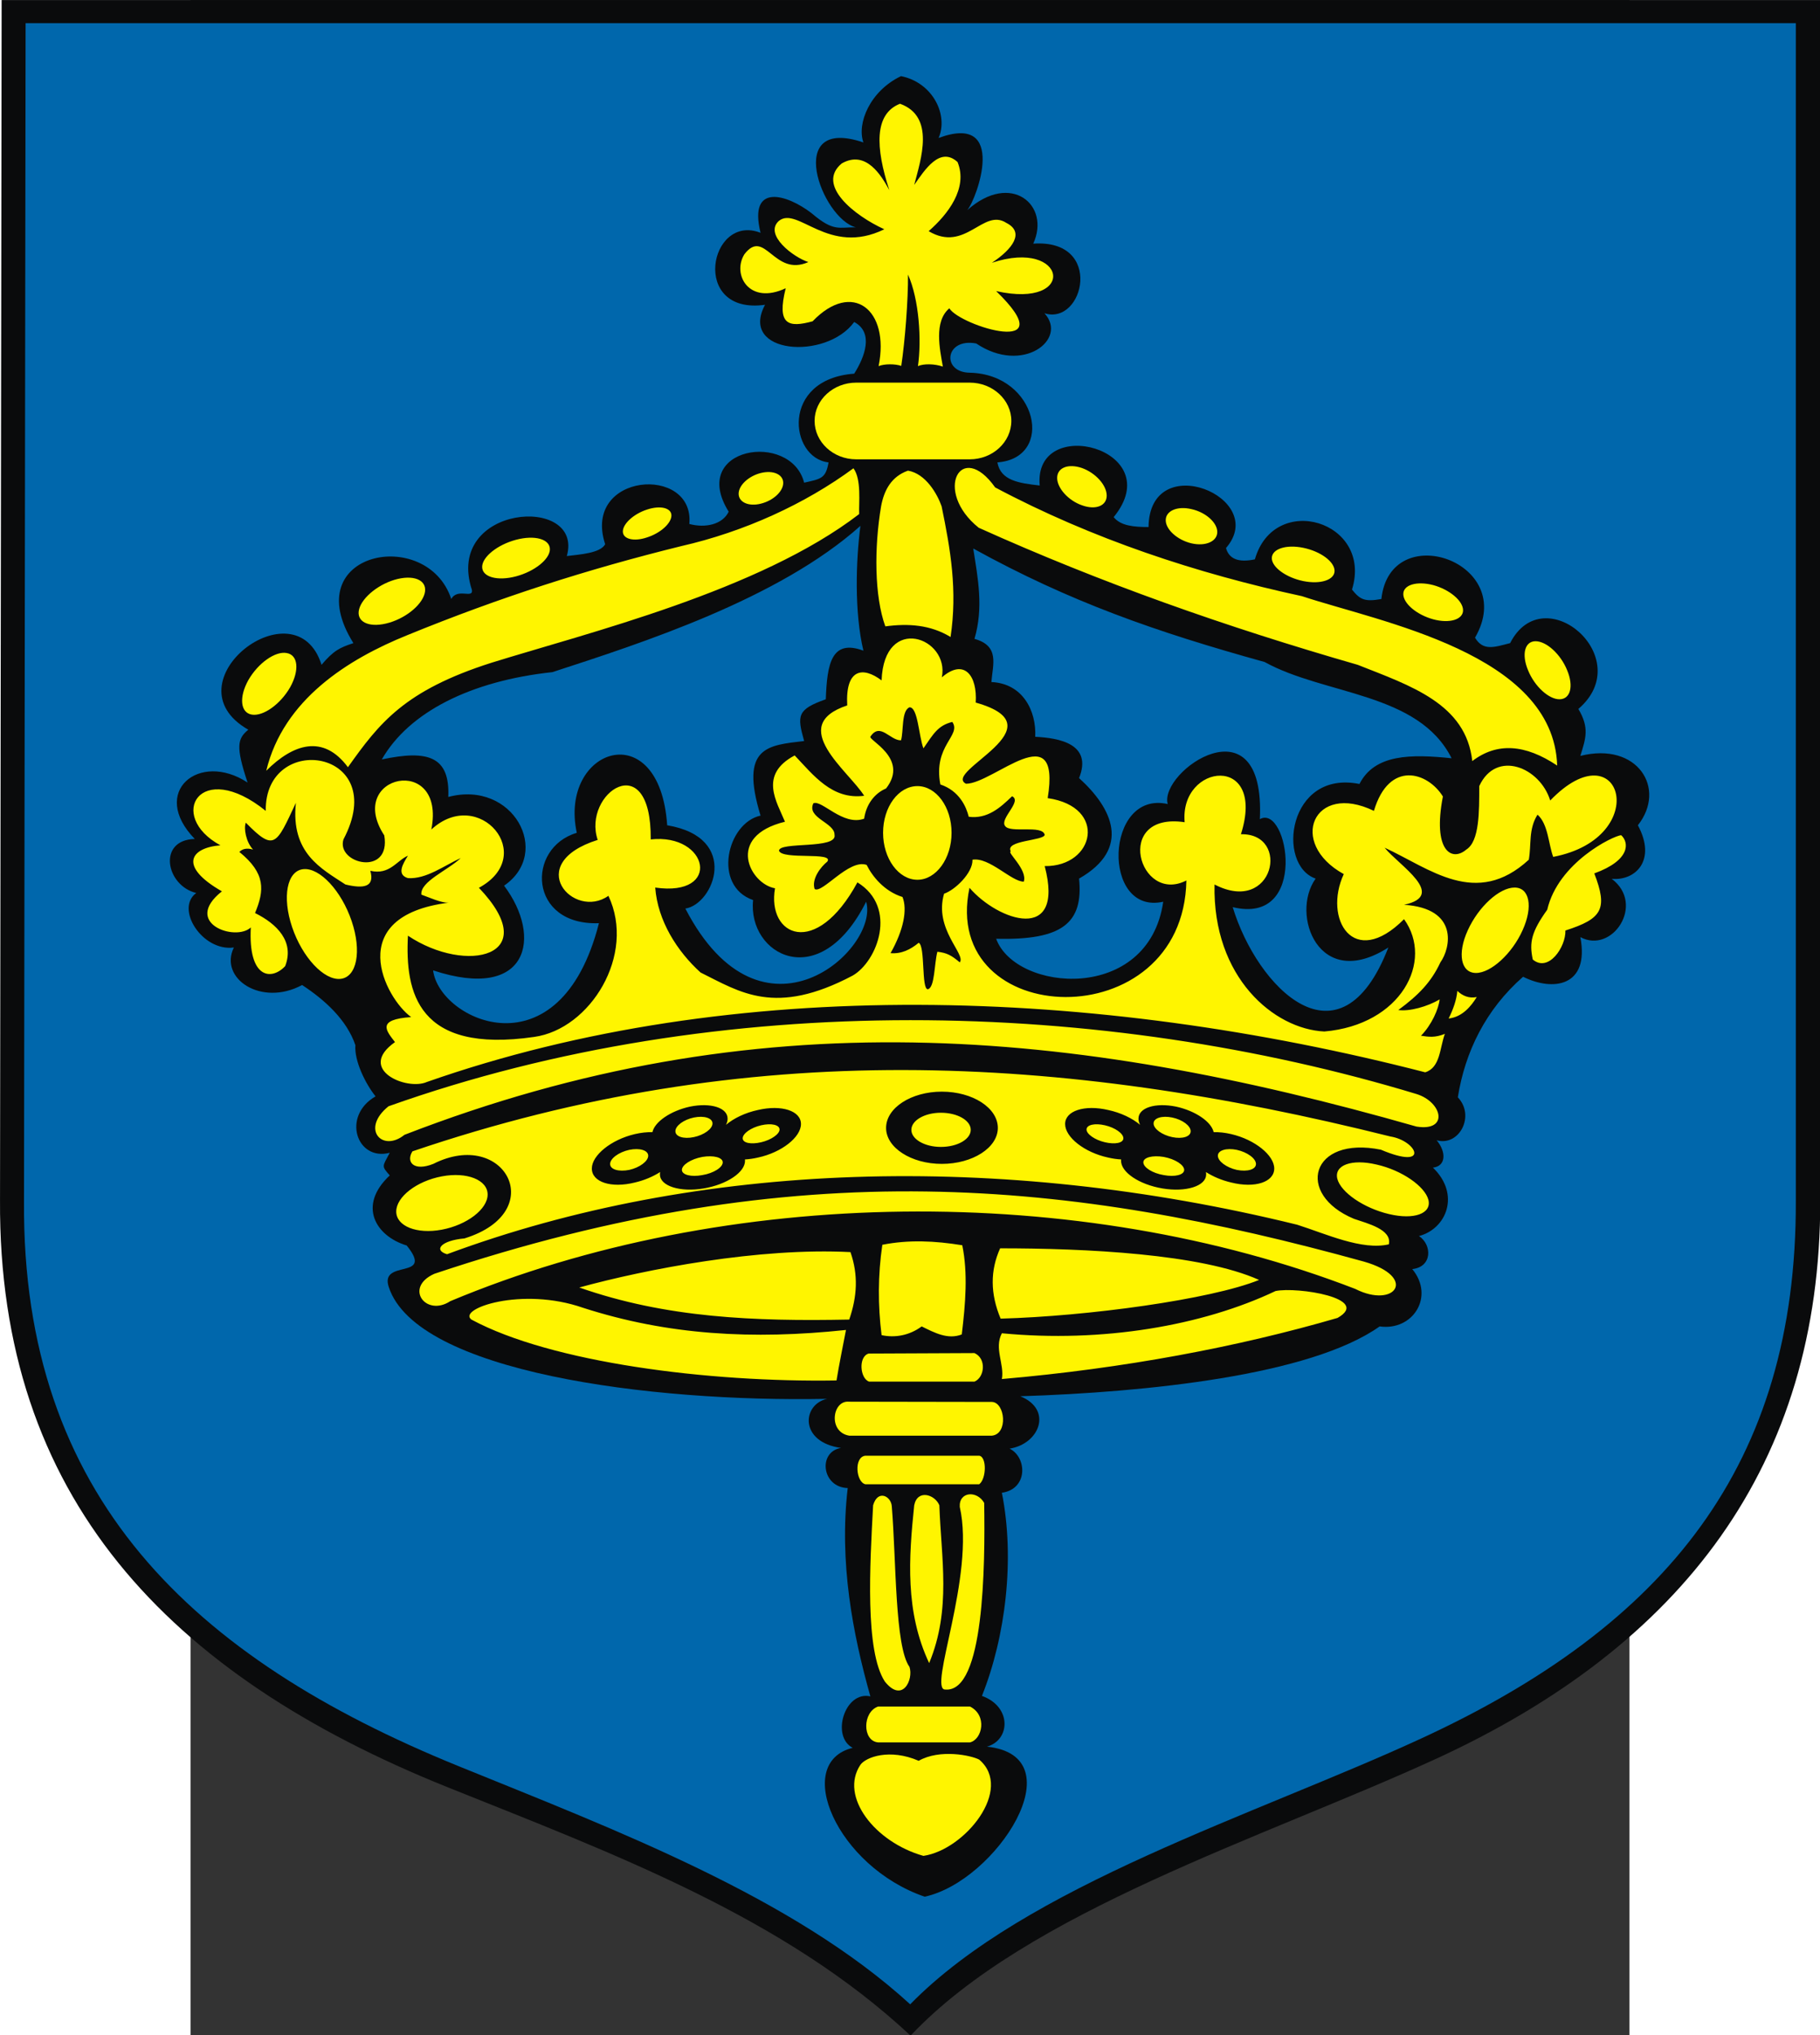
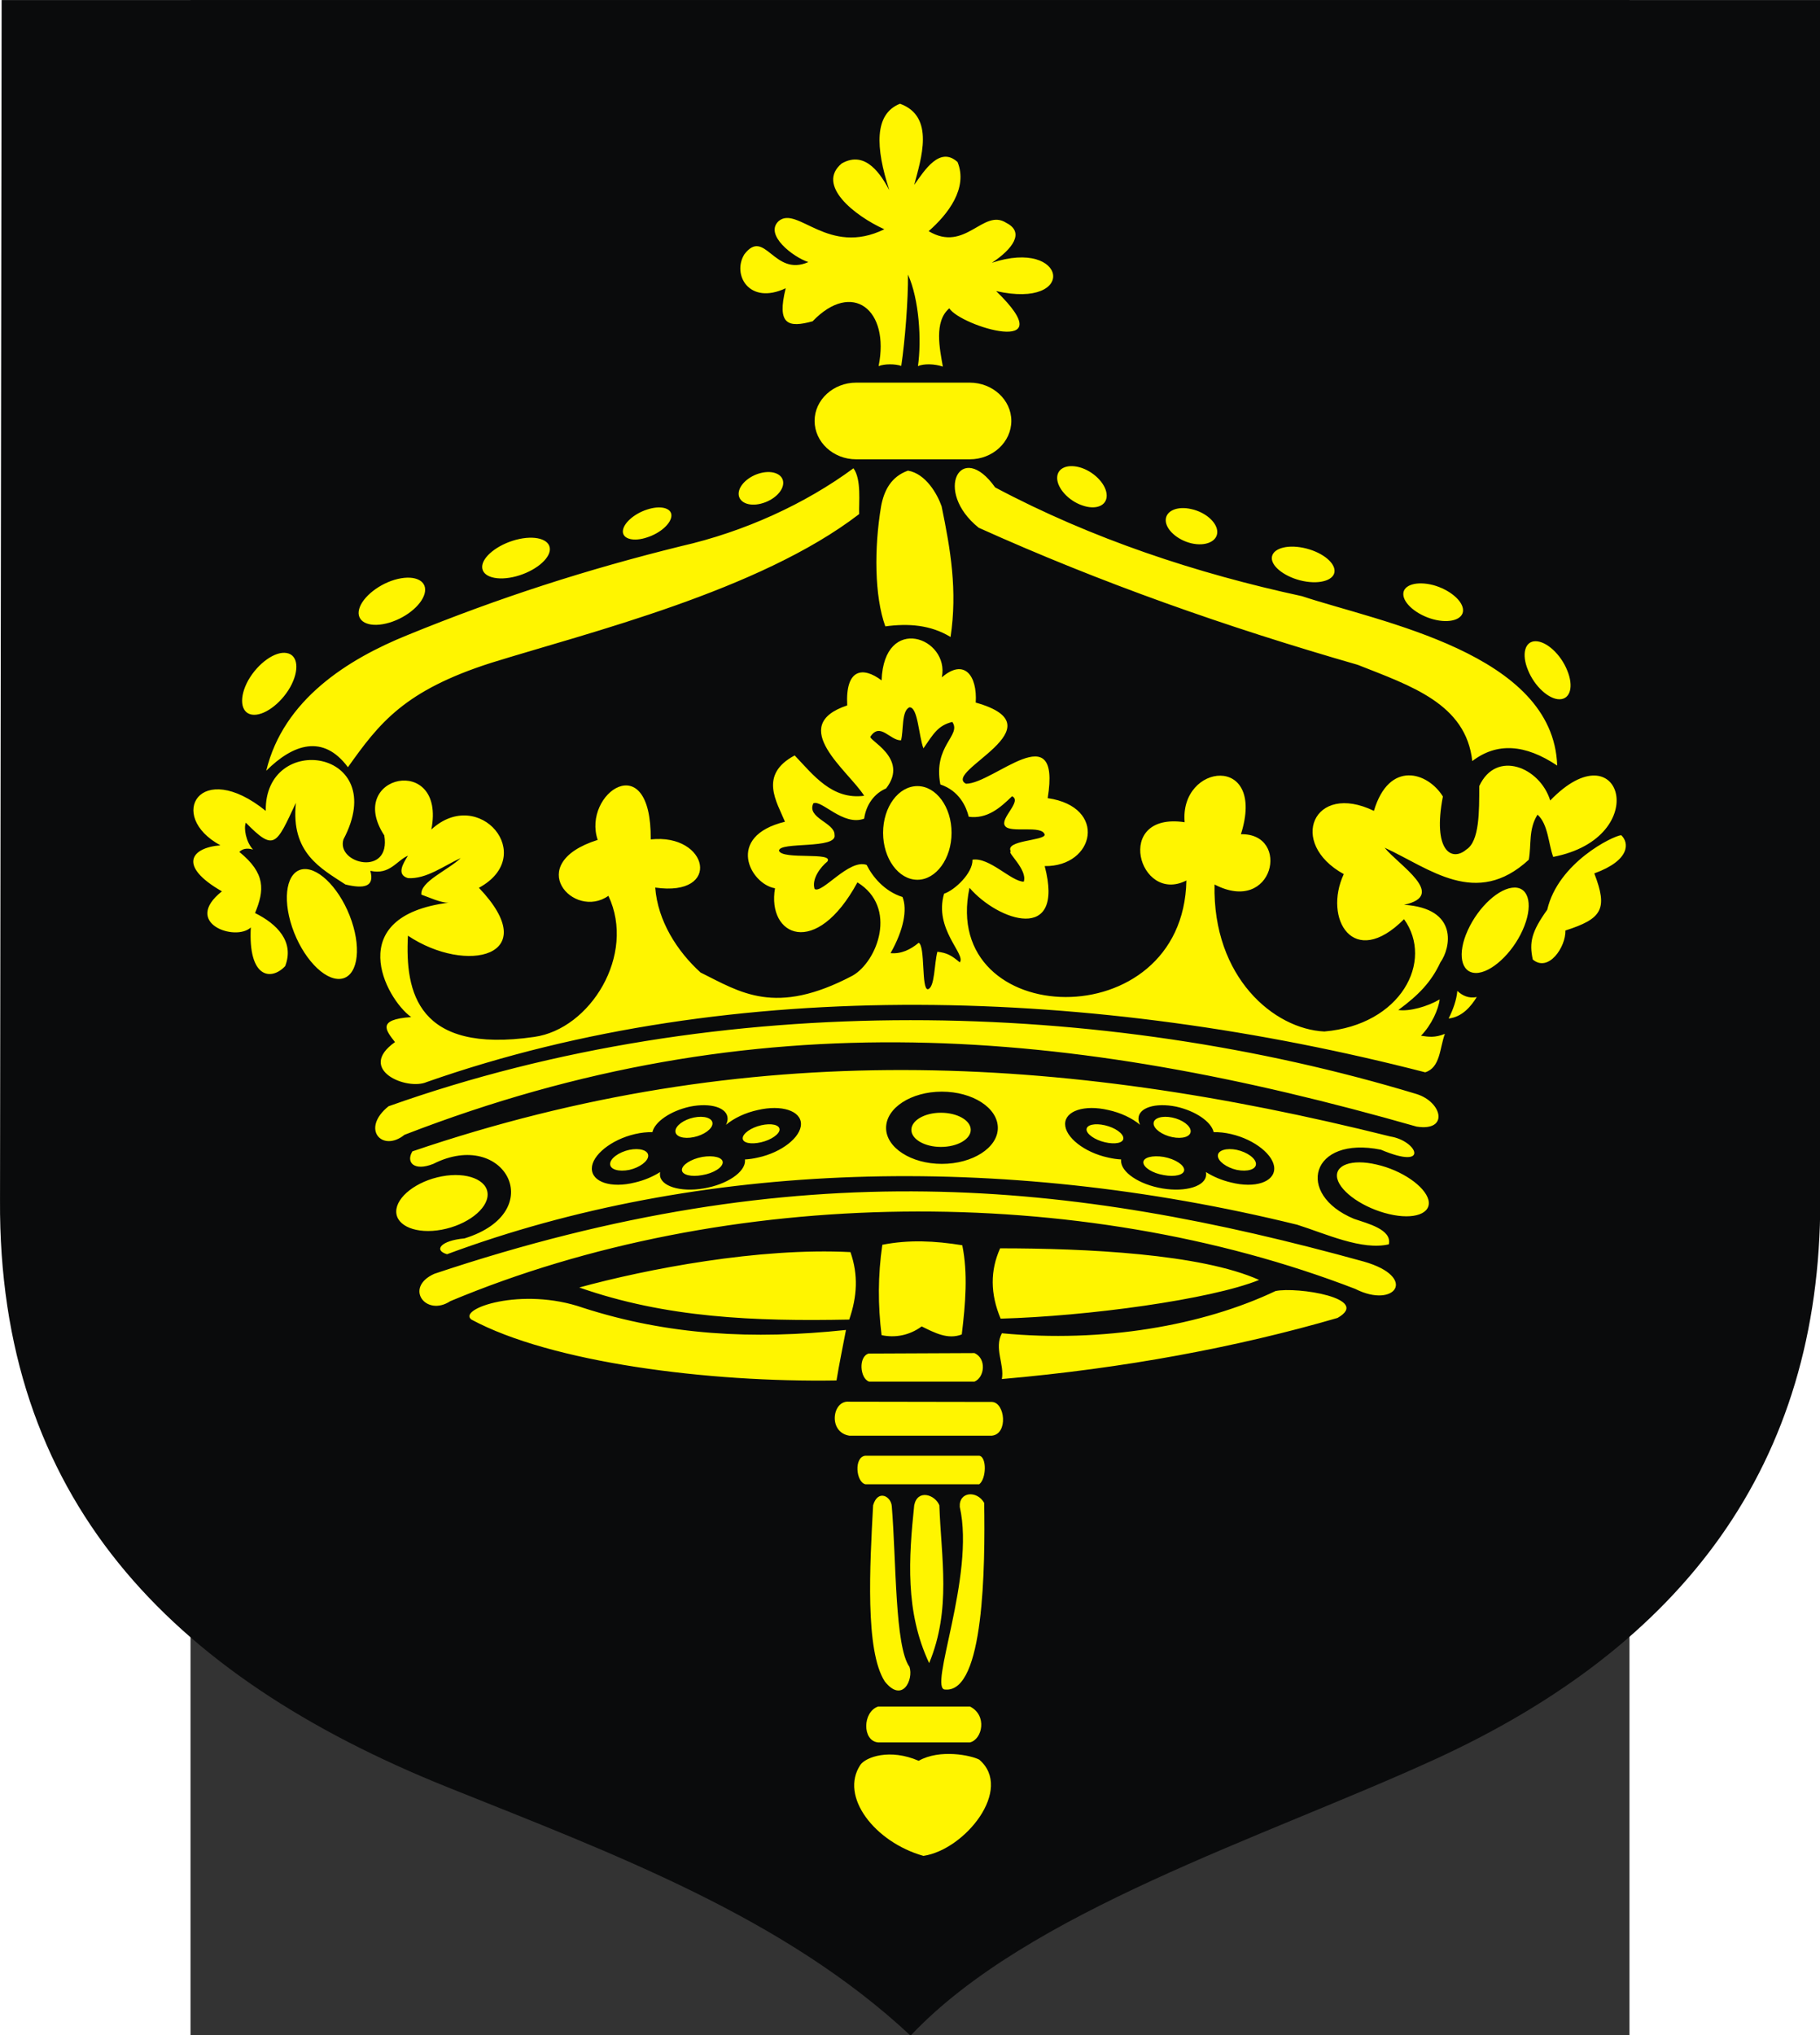
<svg xmlns="http://www.w3.org/2000/svg" xmlns:ns1="http://sodipodi.sourceforge.net/DTD/sodipodi-0.dtd" xmlns:ns2="http://www.inkscape.org/namespaces/inkscape" xml:space="preserve" width="744" height="831.918" style="shape-rendering:geometricPrecision; text-rendering:geometricPrecision; image-rendering:optimizeQuality; fill-rule:evenodd; clip-rule:evenodd" viewBox="0 0 210 297" id="svg2" ns1:version="0.32" ns2:version="0.45.1" ns1:docname="POL Koronowo COA.svg" ns2:output_extension="org.inkscape.output.svg.inkscape" ns1:docbase="C:\Users\Mistrz\Desktop" version="1.0">
  <rect x="0" y="0" width="210" height="297" fill="#333333" stroke="none" />
  <ns1:namedview ns2:window-height="480" ns2:window-width="640" ns2:pageshadow="2" ns2:pageopacity="0.0" guidetolerance="10.0" gridtolerance="10.0" objecttolerance="10.0" borderopacity="1.0" bordercolor="#666666" pagecolor="#ffffff" id="base" />
  <defs id="defs4">
    <style type="text/css" id="style6">
   
    .fil0 {fill:#0A0B0C}
    .fil2 {fill:#FFF500}
    .fil1 {fill:#0067AC}
   
  </style>
  </defs>
  <g id="Warstwa_x0020_1" transform="matrix(1.265,0,0,1.265,-27.805,-39.325)">
-     <path class="fil0" d="M 0.188,31.091 L 210,31.091 L 210,169.623 C 210,200.015 194.211,220.91 165.527,234.042 C 145.721,243.111 118.567,251.569 105.05,265.909 C 90.401,252.223 70.833,244.95 51.677,237.268 C 19.354,224.307 -0.196,203.719 0.001,169.543 L 0.188,31.092 L 0.188,31.091 z " id="path10" style="fill:#0a0b0c" />
-     <path class="fil1" d="M 2.953,33.758 L 207.18,33.758 L 207.18,169.648 C 207.262,200.029 192.269,218.581 163.929,231.645 C 144.803,240.461 118.411,248.589 105.006,262.295 C 91.468,249.914 71.017,242.189 52.885,234.815 C 22.144,222.313 2.53,203.714 2.769,169.704 L 2.953,33.757 L 2.953,33.758 z " id="path12" style="fill:#0067ac" />
+     <path class="fil0" d="M 0.188,31.091 L 210,31.091 L 210,169.623 C 210,200.015 194.211,220.91 165.527,234.042 C 145.721,243.111 118.567,251.569 105.05,265.909 C 90.401,252.223 70.833,244.95 51.677,237.268 C 19.354,224.307 -0.196,203.719 0.001,169.543 L 0.188,31.091 z " id="path10" style="fill:#0a0b0c" />
    <path class="fil0" d="M 103.947,39.871 C 100.356,41.585 98.833,45.341 99.609,47.519 C 90.358,44.389 94.782,56.31 98.747,57.317 C 96.793,57.263 96.219,57.889 93.633,55.684 C 90.818,53.507 86.307,52.119 87.743,57.943 C 81.825,55.63 79.584,67.469 88.261,66.245 C 85.215,71.933 95.299,72.695 98.546,68.231 C 100.844,69.456 99.752,72.287 98.546,74.192 C 90.013,74.818 91.076,83.936 95.587,84.426 C 95.271,86.277 94.725,86.331 92.771,86.766 C 91.249,80.779 79.412,82.629 84.066,90.114 C 83.348,91.611 81.337,92.019 79.527,91.53 C 80.159,84.671 67.116,85.596 69.816,93.87 C 69.242,94.905 66.915,95.041 65.392,95.231 C 67.403,88.1 51.199,89.27 54.446,99.15 C 54.59,100.185 52.779,98.878 52.061,100.185 C 49.275,91.747 34.134,94.687 40.771,105.274 C 39.19,105.792 38.472,106.145 37.093,107.778 C 34.134,98.334 19.166,109.847 28.647,115.263 C 27.383,116.297 27.181,117.196 28.561,121.36 C 22.987,117.686 17.212,122.449 22.47,127.865 C 18.132,127.974 19.137,133.254 22.642,134.098 C 20.171,135.894 23.332,140.875 26.98,140.385 C 25.228,143.978 30.169,147.244 34.852,144.713 C 37.467,146.427 39.995,148.714 41,151.653 C 40.857,153.45 42.15,156.09 43.328,157.559 C 39.392,159.818 41.144,165.071 44.965,164.064 C 44.103,165.697 43.988,165.561 44.965,166.677 C 41.23,170.161 43.328,173.672 46.919,174.761 C 50.194,178.816 43.758,176.258 44.85,179.551 C 48.039,189.349 74.93,192.861 95.414,192.452 C 92.541,193.078 92.168,197.433 97.023,198.113 C 94.351,198.549 94.782,202.659 97.799,202.74 C 96.793,211.314 98.374,219.534 100.413,226.774 C 97.454,226.093 95.845,231.4 98.374,232.707 C 91.392,234.422 96.535,246.397 106.676,249.881 C 114.922,248.112 124.259,233.66 113.859,232.571 C 116.588,231.809 116.732,227.944 113.284,226.719 C 116.013,219.887 117.105,210.906 115.582,203.285 C 118.628,202.849 118.484,199.175 116.473,198.195 C 119.949,197.651 121.472,193.677 117.709,192.153 C 132.246,191.69 151.179,189.758 159.165,184.096 C 163.015,184.641 165.543,180.64 162.929,177.483 C 165.256,177.238 165.227,174.679 163.705,173.672 C 166.894,172.828 168.502,168.855 165.314,165.779 C 166.808,165.616 166.894,164.01 165.744,162.622 C 168.33,163.357 170.226,159.818 168.186,157.668 C 169.02,152.415 171.404,147.543 175.714,143.76 C 179.132,145.475 183.413,144.93 182.321,139.188 C 185.999,141.174 189.849,135.404 185.941,132.465 C 188.671,132.71 191.142,130.342 188.958,126.286 C 192.319,122.04 188.9,116.624 182.321,118.284 C 182.953,116.243 183.385,115.046 182.092,112.868 C 188.958,106.989 178.098,97.653 174.22,105.274 C 172.41,105.737 171.117,106.227 170.169,104.648 C 175.225,95.939 160.372,90.795 159.367,100.185 C 157.413,100.539 156.896,100.239 155.976,99.096 C 158.418,91.203 147.013,87.774 144.772,95.612 C 142.818,96.02 141.784,95.531 141.439,94.306 C 146.496,88.481 132.619,82.766 132.504,91.883 C 130.809,91.883 129.287,91.747 128.482,90.74 C 134.918,82.847 119.203,78.792 119.949,87.093 C 117.536,86.821 115.439,86.522 115.065,84.426 C 121.731,83.936 119.72,74.274 111.905,74.083 C 108.573,74.056 109.003,70.028 112.623,70.708 C 117.996,74.328 123.253,70.218 120.495,67.224 C 125.063,68.667 127.39,58.624 119.203,59.195 C 121.242,54.731 116.617,50.839 111.589,55.33 C 112.71,54.024 116.301,44.035 108.285,47.002 C 109.434,44.362 107.624,40.606 103.947,39.871 L 103.947,39.871 z M 99.264,91.747 C 89.841,100.185 74.011,105.274 63.725,108.622 C 54.331,109.629 47.177,113.222 44.046,118.693 C 49.418,117.55 51.918,118.366 51.717,123.02 C 59.186,121.033 63.725,129.444 58.152,133.254 C 62.634,139.188 60.968,146.645 49.964,143.025 C 50.682,148.822 64.587,155.273 69.098,137.582 C 60.968,137.881 60.68,128.899 66.541,127.157 C 64.444,117.386 76.108,113.412 76.97,126.286 C 85.445,127.702 82.342,135.404 79.067,135.894 C 87.916,152.96 101.505,140.548 99.925,135.105 C 94.552,145.829 86.221,141.229 86.882,134.914 C 82.17,133.281 83.865,126.014 87.743,125.171 C 85.302,117.196 88.605,117.06 92.771,116.57 C 91.938,113.603 91.967,112.923 95.271,111.752 C 95.414,107.642 95.931,104.784 99.609,106.145 C 98.546,101.682 98.747,95.721 99.264,91.747 L 99.264,91.747 z M 112.279,94.36 C 123.426,100.511 133.337,103.968 145.892,107.452 C 152.845,111.29 163.647,110.936 167.468,118.557 C 162.785,118.067 158.591,118.067 156.838,121.523 C 148.593,119.863 147.214,130.859 151.782,132.438 C 148.823,136.575 152.155,145.529 160.171,140.385 C 154.597,154.783 145.03,145.012 142.215,135.731 C 151.064,137.881 148.593,123.755 145.346,125.579 C 146.007,111.507 133.682,120.054 134.716,123.837 C 127.448,122.204 127.046,136.711 134.199,135.105 C 132.504,146.836 117.163,145.529 114.922,139.378 C 122.535,139.569 125.006,137.582 124.489,132.438 C 130.579,128.954 128.31,124.299 124.489,120.843 C 126.069,116.896 122.19,116.216 119.432,116.08 C 119.576,113.086 117.996,109.929 114.376,109.765 C 114.519,107.778 115.381,105.601 112.422,104.784 C 113.485,101.165 112.825,97.844 112.279,94.36 L 112.279,94.36 z " id="path14" style="fill:#0a0b0c" />
    <path class="fil2" d="M 47.58,163.901 C 86.393,150.701 122.305,152.66 160.401,162.186 C 163.503,162.676 165.026,166.133 159.309,163.71 C 151.207,162.077 149.397,168.855 156.206,171.685 C 157.786,172.23 160.602,172.91 160.228,174.625 C 157.125,175.36 152.931,173.4 149.656,172.366 C 115.209,163.901 80.532,165.017 51.573,175.768 C 49.993,175.305 50.855,174.189 53.584,173.944 C 63.438,170.896 58.238,161.179 49.993,165.344 C 47.752,166.242 46.804,165.153 47.579,163.901 L 47.58,163.901 z M 103.976,73.294 C 103.258,73.049 102.022,73.049 101.362,73.321 C 102.683,66.789 98.316,63.387 93.748,68.15 C 90.961,68.912 89.582,68.585 90.645,64.339 C 86.393,66.326 84.44,62.733 85.876,60.42 C 88.261,57.317 89.266,63.087 93.26,61.318 C 91.536,60.774 88.117,58.161 89.841,56.582 C 92.024,54.786 95.558,60.692 102.022,57.535 C 98.546,55.956 94.122,52.418 97.109,49.941 C 99.925,48.335 101.706,51.384 102.597,53.017 C 100.988,48.09 100.844,44.226 103.832,43.055 C 107.912,44.525 106.246,49.451 105.47,52.418 C 106.676,50.703 108.429,47.927 110.469,49.778 C 111.704,52.799 109.348,55.82 107.136,57.753 C 111.388,60.284 113.428,55.058 116.1,56.8 C 118.254,57.889 116.818,59.821 114.433,61.4 C 123.11,58.515 124.403,66.789 114.922,64.666 C 122.88,72.368 110.814,68.721 109.521,66.653 C 107.711,68.177 108.429,71.389 108.774,73.376 C 107.826,73.049 106.561,73.022 105.901,73.321 C 106.332,70.354 106.044,65.618 104.752,62.761 C 104.78,65.646 104.407,70.436 103.976,73.294 L 103.976,73.294 z M 98.776,75.226 L 111.876,75.226 C 114.52,75.226 116.674,77.213 116.674,79.635 L 116.674,79.635 C 116.674,82.085 114.52,84.072 111.876,84.072 L 98.776,84.072 C 96.133,84.072 93.978,82.085 93.978,79.635 L 93.978,79.635 C 93.978,77.213 96.133,75.226 98.776,75.226 z M 104.752,85.378 C 102.827,86.059 101.993,87.638 101.649,89.488 C 100.844,94.278 100.873,99.858 102.137,103.342 C 104.78,102.988 107.337,103.151 109.664,104.567 C 110.469,99.205 109.664,94.496 108.63,89.488 C 108.142,88.1 106.82,85.732 104.752,85.378 L 104.752,85.378 z M 108.659,109.221 C 109.578,104.648 101.993,101.845 101.706,109.575 C 99.551,107.942 97.512,108.214 97.742,112.46 C 90.703,114.801 97.943,120.054 99.695,122.884 C 95.989,123.374 93.834,120.489 91.68,118.23 C 87.485,120.462 89.64,123.619 90.559,125.878 C 83.635,127.566 86.537,133.064 89.41,133.554 C 88.462,139.051 94.122,141.719 98.919,132.873 C 103.602,135.758 101.218,141.991 98.374,143.624 C 89.41,148.36 85.388,145.529 80.82,143.27 C 78.119,140.821 75.878,137.31 75.591,133.472 C 83.348,134.588 81.739,127.184 75.074,127.919 C 75.16,117.06 67.144,122.612 68.954,127.974 C 60.249,130.723 66.196,137.255 70.19,134.424 C 73.407,141.229 68.093,149.802 61.628,150.701 C 48.154,152.66 46.718,145.556 47.062,139.024 C 53.814,143.542 62.806,141.419 55.25,133.499 C 62.117,129.77 55.25,121.714 49.763,126.776 C 51.487,117.958 39.765,120.462 44.333,127.457 C 45.138,132.247 38.76,130.75 39.621,127.919 C 45.138,117.468 30.514,115.399 30.658,124.626 C 23.073,118.502 19.166,125.198 25.429,128.6 C 21.982,128.872 20.516,130.995 25.601,133.907 C 20.976,137.582 27.181,139.732 28.934,138.072 C 28.618,143.951 31.29,144.25 32.899,142.535 C 33.99,139.705 31.951,137.663 29.422,136.411 C 30.514,133.771 30.658,131.839 27.613,129.362 C 27.957,129.008 28.474,128.872 29.193,129.09 C 28.36,128.192 28.101,126.613 28.36,125.987 C 31.663,129.362 31.864,128.545 34.134,123.701 C 33.531,129.498 37.036,131.267 39.851,133.118 C 42.006,133.635 43.241,133.39 42.724,131.539 C 44.965,132.056 45.77,130.342 47.062,129.797 C 46.488,130.723 45.712,131.975 47.062,132.383 C 49.188,132.519 51.228,130.941 53.153,130.07 C 51.659,131.485 48.441,132.791 48.614,134.288 C 49.476,134.588 50.912,135.268 51.774,135.214 C 39.507,136.765 44.419,146.237 47.436,148.414 C 43.385,148.686 44.563,149.993 45.569,151.299 C 41.087,154.457 46.919,156.933 49.246,155.899 C 84.784,143.433 126.5,145.012 164.423,154.783 C 166.175,154.239 166.089,151.98 166.693,150.347 C 165.543,150.809 164.854,150.701 163.935,150.564 C 165.17,149.312 165.974,147.462 166.089,146.373 C 164.71,147.19 162.613,147.788 161.32,147.598 C 163.647,145.883 165.112,144.386 166.175,142.1 C 167.353,140.467 168.33,135.867 161.981,135.459 C 167.066,134.37 161.32,130.859 159.74,128.872 C 164.94,131.267 170.284,135.867 176.374,130.26 C 176.69,128.491 176.317,126.749 177.38,125.062 C 178.615,126.15 178.644,128.491 179.19,129.934 C 190.768,127.702 187.033,114.937 178.845,123.429 C 177.667,119.591 172.611,117.522 170.657,121.768 C 170.657,124.708 170.686,128.137 169.163,129.09 C 167.468,130.532 165.256,129.226 166.463,122.966 C 164.71,120.135 160.257,118.747 158.505,124.626 C 151.552,121.251 148.507,128.328 155.028,131.92 C 152.644,137.037 156.12,142.998 161.981,137.119 C 165.457,141.964 161.636,149.312 152.787,150.075 C 146.984,149.802 139.888,143.842 140.118,133.118 C 146.984,136.684 148.938,127.184 143.163,127.321 C 146.122,117.958 136.067,119.128 136.67,125.933 C 128.396,124.708 131.384,135.459 136.871,132.655 C 136.526,150.945 108.371,149.938 111.848,133.499 C 115.151,137.337 122.88,139.977 120.524,130.995 C 126.299,131.077 127.821,124.163 120.869,123.156 C 122.449,113.412 114.634,121.496 111.445,121.496 C 108.659,120.081 122.535,114.937 112.566,112.133 C 112.767,109.031 111.244,106.989 108.659,109.221 L 108.659,109.221 z M 100.442,116.025 C 101.562,114.392 102.683,116.515 103.947,116.488 C 104.263,115.399 103.976,113.086 104.924,112.678 C 105.901,112.65 105.987,115.971 106.533,117.413 C 107.682,115.753 108.199,114.773 109.865,114.365 C 110.957,115.944 107.624,117.06 108.486,121.578 C 110.67,122.313 111.474,124.136 111.762,125.306 C 113.916,125.579 115.382,124.272 116.76,122.939 C 117.967,123.51 115.295,125.524 115.956,126.368 C 116.531,127.239 120.237,126.205 120.524,127.375 C 120.495,128.083 115.87,128.001 116.617,129.308 C 116.1,129.362 118.57,131.403 118.111,132.791 C 116.674,132.791 114.146,129.934 112.192,130.26 C 112.25,131.784 110.153,133.771 108.917,134.179 C 107.711,138.262 111.474,141.174 110.727,142.1 C 109.779,141.31 109.291,141.011 108.142,140.875 C 107.768,142.317 107.854,144.985 107.05,145.202 C 106.274,145.257 106.763,140.195 105.987,139.841 C 105.039,140.63 103.976,141.147 102.74,141.038 C 104.263,138.344 104.694,136.003 104.12,134.56 C 102.022,133.907 100.643,132.192 99.982,130.859 C 97.943,130.124 94.84,134.234 93.978,133.635 C 93.604,132.465 94.696,131.077 95.443,130.478 C 96.276,129.308 90.272,130.315 89.87,129.226 C 89.87,128.137 96.65,129.09 96.276,127.375 C 96.305,125.987 93.03,125.443 93.834,123.755 C 94.782,123.292 97.253,126.422 99.695,125.524 C 99.925,123.891 100.873,122.612 102.223,122.04 C 104.981,118.502 99.925,116.379 100.442,116.025 L 100.442,116.025 z M 112.968,234.067 C 112.049,233.577 108.429,232.815 105.987,234.203 C 102.654,232.761 99.896,233.768 99.264,234.666 C 96.822,238.313 100.93,243.594 106.533,245.172 C 111.331,244.464 116.962,237.47 112.968,234.067 z M 100.729,204.727 C 101.275,202.849 102.827,203.693 102.884,204.863 C 103.401,211.096 103.229,221.03 104.924,223.371 C 105.412,224.813 104.12,227.617 102.08,225.058 C 99.781,221.52 100.356,211.64 100.729,204.727 z M 105.47,204.727 C 105.843,202.849 107.854,203.475 108.371,204.727 C 108.573,210.796 109.779,216.703 107.194,222.935 C 104.407,217.002 104.838,210.824 105.47,204.727 L 105.47,204.727 z M 110.727,204.917 C 110.612,203.148 112.71,202.985 113.543,204.455 C 113.658,211.776 113.543,226.365 109.061,225.984 C 106.993,226.093 112.537,212.865 110.727,204.917 L 110.727,204.917 z M 30.715,119.999 C 32.698,111.779 40.139,107.125 47.005,104.349 C 57.664,99.994 67.777,96.755 78.579,94.088 C 85.876,92.427 92.886,89.216 98.46,85.106 C 99.408,86.385 99.063,89.134 99.121,90.386 C 87.629,99.232 67.834,104.076 56.716,107.533 C 46.632,110.745 43.758,114.501 40.139,119.59 C 37.294,115.753 33.818,116.896 30.715,119.999 z M 105.843,132.573 C 107.998,132.573 109.779,130.124 109.779,127.157 C 109.779,124.163 107.998,121.768 105.843,121.768 C 103.66,121.768 101.879,124.163 101.879,127.157 C 101.879,130.124 103.66,132.573 105.843,132.573 z M 187.033,127.429 C 186.085,127.511 179.765,130.586 178.5,136.03 C 176.69,138.561 176.403,139.786 176.834,141.773 C 178.644,143.297 180.655,140.33 180.598,138.425 C 184.85,137.064 185.511,135.948 183.93,131.838 C 188.125,130.314 187.953,128.273 187.033,127.429 L 187.033,127.429 z M 168.129,145.393 C 168.704,145.937 169.451,146.291 170.37,146.1 C 169.738,147.135 168.704,148.414 167.124,148.577 C 167.641,147.543 168.043,146.427 168.129,145.393 L 168.129,145.393 z M 174.737,133.471 C 172.984,133.471 170.571,135.676 169.336,138.398 C 168.1,141.092 168.531,143.324 170.284,143.324 C 172.008,143.324 174.45,141.092 175.656,138.398 C 176.892,135.676 176.461,133.471 174.737,133.471 z M 34.996,131.348 C 36.892,131.158 39.392,133.852 40.569,137.336 C 41.747,140.82 41.173,143.814 39.277,144.005 C 37.38,144.195 34.881,141.528 33.703,138.044 C 32.525,134.56 33.1,131.539 34.996,131.348 L 34.996,131.348 z M 50.97,166.786 C 53.871,166.241 56.256,167.194 56.256,168.881 C 56.256,170.569 53.871,172.392 50.97,172.937 C 48.068,173.481 45.712,172.529 45.712,170.841 C 45.712,169.154 48.068,167.33 50.97,166.786 L 50.97,166.786 z M 158.821,165.425 C 155.948,164.744 153.908,165.479 154.281,167.058 C 154.684,168.637 157.355,170.46 160.257,171.14 C 163.13,171.821 165.17,171.086 164.796,169.507 C 164.394,167.929 161.722,166.078 158.821,165.425 z M 44.822,158.702 C 41.575,161.315 44.103,164.064 46.66,161.995 C 87.313,146.236 123.57,149.666 163.417,161.043 C 167.181,161.642 166.405,158.212 163.417,157.287 C 127.39,146.373 83.29,145.012 44.821,158.702 L 44.822,158.702 z M 50.108,178.026 C 46.574,179.605 49.131,183.035 51.947,181.184 C 83.865,167.82 124.489,167.466 156.35,179.768 C 160.946,182.109 163.647,178.407 157.326,176.611 C 123.54,167.276 92.225,163.928 50.107,178.026 L 50.108,178.026 z M 98.115,175.523 C 87.543,174.978 74.585,177.482 66.829,179.605 C 76.826,183.116 87.025,183.524 97.972,183.307 C 98.891,180.639 99.034,178.163 98.115,175.523 L 98.115,175.523 z M 115.382,175.087 C 114.232,177.645 114.232,180.313 115.439,183.198 C 125.437,182.926 139.687,180.993 145.26,178.734 C 138.538,175.713 125.207,175.087 115.382,175.087 L 115.382,175.087 z M 54.389,183.307 C 52.722,182.082 60.163,179.469 67.26,181.946 C 77.056,185.103 86.824,185.647 97.598,184.504 C 97.225,186.464 96.822,188.396 96.506,190.329 C 81.739,190.574 63.582,188.26 54.389,183.307 L 54.389,183.307 z M 115.583,184.885 C 114.663,186.627 115.899,188.478 115.583,190.166 C 129.689,188.941 142.818,186.464 154.31,183.116 C 158.275,180.857 149.656,179.496 147.157,180.013 C 138.739,184.014 127.189,186.001 115.583,184.885 L 115.583,184.885 z M 101.793,174.679 C 104.838,174.08 107.826,174.216 111.015,174.733 C 111.675,177.972 111.388,181.456 110.957,185.021 C 109.348,185.647 107.826,184.831 106.332,184.096 C 104.895,185.157 103.229,185.43 101.706,185.103 C 101.275,181.674 101.275,178.19 101.793,174.679 z M 100.212,187.226 L 112.422,187.172 C 113.83,187.798 113.6,189.975 112.422,190.465 L 100.27,190.465 C 99.207,190.111 99.006,187.58 100.212,187.226 z M 97.943,192.778 L 114.433,192.806 C 115.956,192.86 116.33,196.507 114.433,196.698 L 97.972,196.698 C 95.501,196.29 96.018,192.588 97.943,192.778 z M 99.839,199.011 L 112.968,199.011 C 113.859,199.147 113.802,201.679 112.968,202.305 L 99.839,202.305 C 98.747,202.06 98.489,199.147 99.839,199.011 z M 101.304,227.944 L 111.905,227.944 C 113.916,228.951 113.342,231.727 111.905,232.081 L 101.304,232.081 C 99.465,231.917 99.494,228.569 101.304,227.944 z M 114.807,87.311 C 110.871,81.758 107.625,87.719 112.911,91.965 C 127.046,98.334 141.411,103.396 156.637,107.778 C 162.757,110.2 169.135,112.269 169.853,118.883 C 172.697,116.705 175.944,116.923 179.65,119.4 C 179.219,106.444 159.223,102.852 150.202,99.858 C 138.107,97.245 126.012,93.271 114.807,87.311 L 114.807,87.311 z M 124.834,85.079 C 126.414,85.65 127.678,87.066 127.678,88.263 C 127.678,89.433 126.414,89.951 124.834,89.379 C 123.254,88.835 121.961,87.392 121.961,86.222 C 121.961,85.024 123.254,84.534 124.834,85.079 z M 137.446,89.814 C 139.083,90.168 140.434,91.366 140.434,92.455 C 140.434,93.543 139.083,94.142 137.446,93.761 C 135.837,93.38 134.487,92.182 134.487,91.094 C 134.487,90.005 135.837,89.433 137.446,89.814 z M 150.346,94.278 C 152.357,94.686 153.966,95.884 153.966,96.945 C 153.966,97.98 152.357,98.524 150.346,98.116 C 148.363,97.707 146.726,96.51 146.726,95.476 C 146.726,94.414 148.363,93.87 150.346,94.278 z M 165.342,98.579 C 167.239,99.096 168.79,100.402 168.79,101.491 C 168.79,102.552 167.239,103.042 165.342,102.525 C 163.446,102.008 161.895,100.701 161.895,99.613 C 161.895,98.551 163.446,98.089 165.342,98.579 z M 177.15,105.056 C 178.414,105.056 180.052,106.553 180.799,108.404 C 181.575,110.255 181.173,111.752 179.908,111.752 C 178.673,111.752 177.035,110.255 176.288,108.404 C 175.513,106.553 175.915,105.056 177.15,105.056 L 177.15,105.056 z M 87.772,85.65 C 86.365,86.004 85.215,87.066 85.215,88.045 C 85.215,89.025 86.365,89.542 87.772,89.189 C 89.209,88.835 90.358,87.773 90.358,86.793 C 90.358,85.814 89.209,85.296 87.772,85.65 z M 74.643,89.869 C 73.12,90.359 71.856,91.502 71.856,92.4 C 71.856,93.271 73.12,93.598 74.643,93.081 C 76.194,92.591 77.459,91.448 77.459,90.549 C 77.459,89.678 76.194,89.352 74.643,89.869 z M 59.531,93.353 C 57.377,93.924 55.624,95.34 55.624,96.483 C 55.624,97.653 57.377,98.143 59.531,97.572 C 61.686,97 63.438,95.585 63.438,94.442 C 63.438,93.271 61.686,92.781 59.531,93.353 z M 45.885,97.871 C 43.816,98.361 41.805,99.939 41.431,101.355 C 41.058,102.77 42.466,103.505 44.534,103.015 C 46.632,102.525 48.614,100.974 48.987,99.558 C 49.361,98.143 47.982,97.381 45.885,97.871 L 45.885,97.871 z M 33.071,106.417 C 31.75,106.172 29.767,107.588 28.647,109.547 C 27.555,111.507 27.727,113.303 29.049,113.521 C 30.371,113.739 32.353,112.323 33.474,110.364 C 34.565,108.404 34.393,106.635 33.071,106.417 L 33.071,106.417 z M 108.545,159.447 C 110.452,159.447 111.992,160.33 111.992,161.419 C 111.992,162.507 110.452,163.39 108.545,163.39 C 106.68,163.39 105.141,162.507 105.141,161.419 C 105.141,160.33 106.68,159.447 108.545,159.447 z M 108.653,157.014 C 112.22,157.014 115.117,158.889 115.117,161.198 C 115.117,163.474 112.22,165.347 108.653,165.347 C 105.12,165.347 102.224,163.474 102.224,161.198 C 102.224,158.889 105.12,157.014 108.653,157.014 z M 135.24,162.259 C 134.062,162.014 133.085,161.307 133.085,160.681 C 133.085,160.055 134.062,159.755 135.24,160 C 136.418,160.245 137.366,160.953 137.366,161.579 C 137.366,162.205 136.418,162.504 135.24,162.259 z M 142.685,166.04 C 141.479,165.768 140.502,165.033 140.502,164.407 C 140.502,163.781 141.479,163.482 142.685,163.727 C 143.921,163.999 144.898,164.734 144.898,165.36 C 144.898,165.986 143.921,166.285 142.685,166.04 z M 127.475,160.894 C 126.298,160.622 125.35,160.839 125.35,161.384 C 125.35,161.901 126.298,162.581 127.475,162.853 C 128.653,163.126 129.601,162.935 129.601,162.391 C 129.601,161.846 128.653,161.166 127.475,160.894 L 127.475,160.894 z M 134.26,164.544 C 132.967,164.327 131.904,164.599 131.904,165.17 C 131.904,165.742 132.938,166.422 134.26,166.64 C 135.553,166.885 136.616,166.613 136.616,166.041 C 136.616,165.47 135.582,164.789 134.26,164.544 z M 129.345,164.835 C 129.34,164.873 129.336,164.91 129.335,164.949 C 129.287,166.296 131.42,167.733 134.122,168.182 C 136.825,168.631 139.1,167.912 139.147,166.61 C 139.155,166.504 139.147,166.396 139.125,166.288 C 139.944,166.811 140.952,167.243 142.042,167.496 C 144.783,168.182 147.006,167.447 147.006,165.88 C 147.006,164.361 144.783,162.548 142.042,161.911 C 141.32,161.744 140.635,161.671 140.016,161.684 C 139.756,160.496 137.929,159.235 135.695,158.744 C 133.282,158.254 131.342,158.866 131.342,160.132 C 131.342,160.364 131.408,160.603 131.53,160.84 C 130.621,160.078 129.306,159.444 127.844,159.13 C 125.103,158.493 122.88,159.228 122.88,160.747 C 122.88,162.266 125.103,164.029 127.844,164.617 C 128.367,164.739 128.871,164.81 129.345,164.835 L 129.345,164.835 z M 85.94,164.835 C 85.945,164.873 85.948,164.91 85.95,164.949 C 85.997,166.296 83.864,167.733 81.162,168.182 C 78.46,168.631 76.184,167.912 76.137,166.61 C 76.129,166.504 76.138,166.396 76.159,166.288 C 75.34,166.811 74.332,167.243 73.242,167.496 C 70.501,168.182 68.278,167.447 68.278,165.88 C 68.278,164.361 70.501,162.548 73.242,161.911 C 73.964,161.744 74.65,161.671 75.269,161.684 C 75.528,160.496 77.356,159.235 79.589,158.744 C 82.003,158.254 83.942,158.866 83.942,160.132 C 83.942,160.364 83.876,160.603 83.754,160.84 C 84.663,160.078 85.978,159.444 87.44,159.13 C 90.181,158.493 92.405,159.228 92.405,160.747 C 92.405,162.266 90.181,164.029 87.44,164.617 C 86.917,164.739 86.413,164.81 85.94,164.835 z M 81.025,164.544 C 82.317,164.327 83.38,164.599 83.38,165.17 C 83.38,165.742 82.346,166.422 81.025,166.64 C 79.732,166.885 78.669,166.613 78.669,166.041 C 78.669,165.47 79.703,164.789 81.025,164.544 z M 72.599,166.04 C 73.806,165.768 74.782,165.033 74.782,164.407 C 74.782,163.781 73.806,163.482 72.599,163.727 C 71.364,163.999 70.387,164.734 70.387,165.36 C 70.387,165.986 71.364,166.285 72.599,166.04 z M 80.044,162.259 C 81.222,162.014 82.199,161.307 82.199,160.681 C 82.199,160.055 81.222,159.755 80.044,160 C 78.866,160.245 77.918,160.953 77.918,161.579 C 77.918,162.205 78.866,162.504 80.044,162.259 z M 87.809,160.894 C 88.987,160.622 89.935,160.839 89.935,161.384 C 89.935,161.901 88.987,162.581 87.809,162.853 C 86.631,163.126 85.683,162.935 85.683,162.391 C 85.683,161.846 86.631,161.166 87.809,160.894 L 87.809,160.894 z " id="path16" style="fill:#fff500" />
  </g>
</svg>